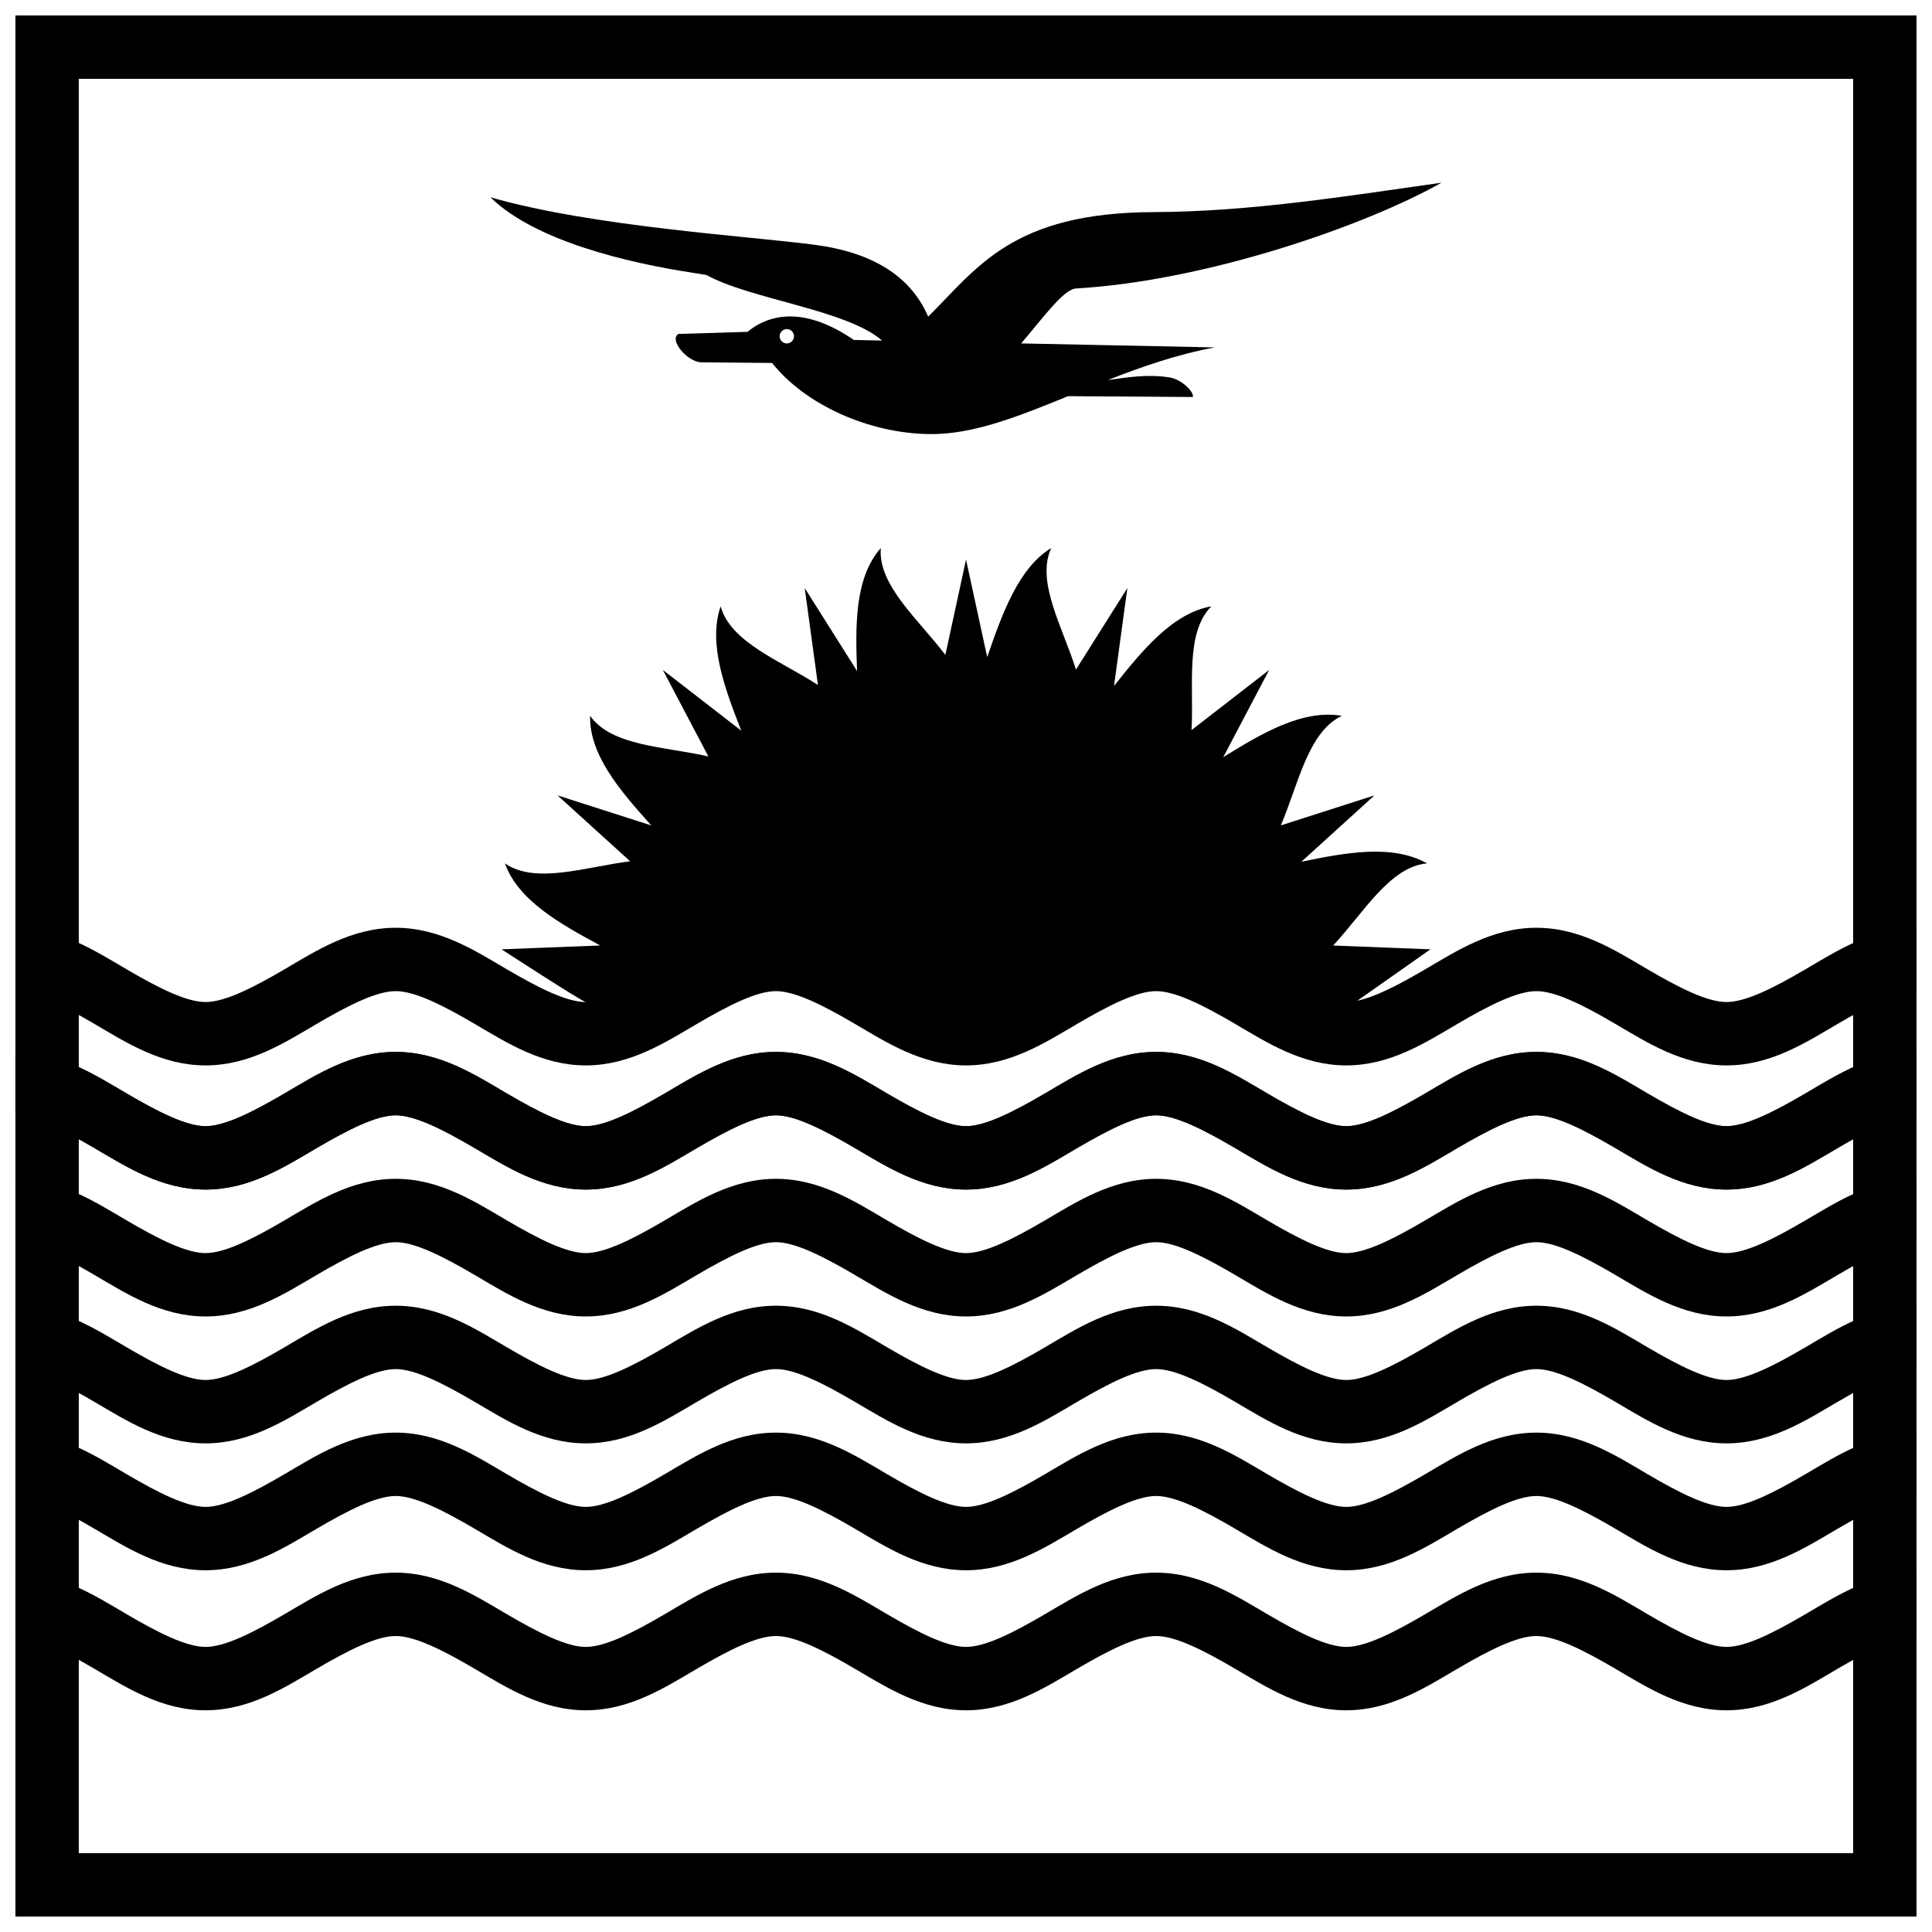
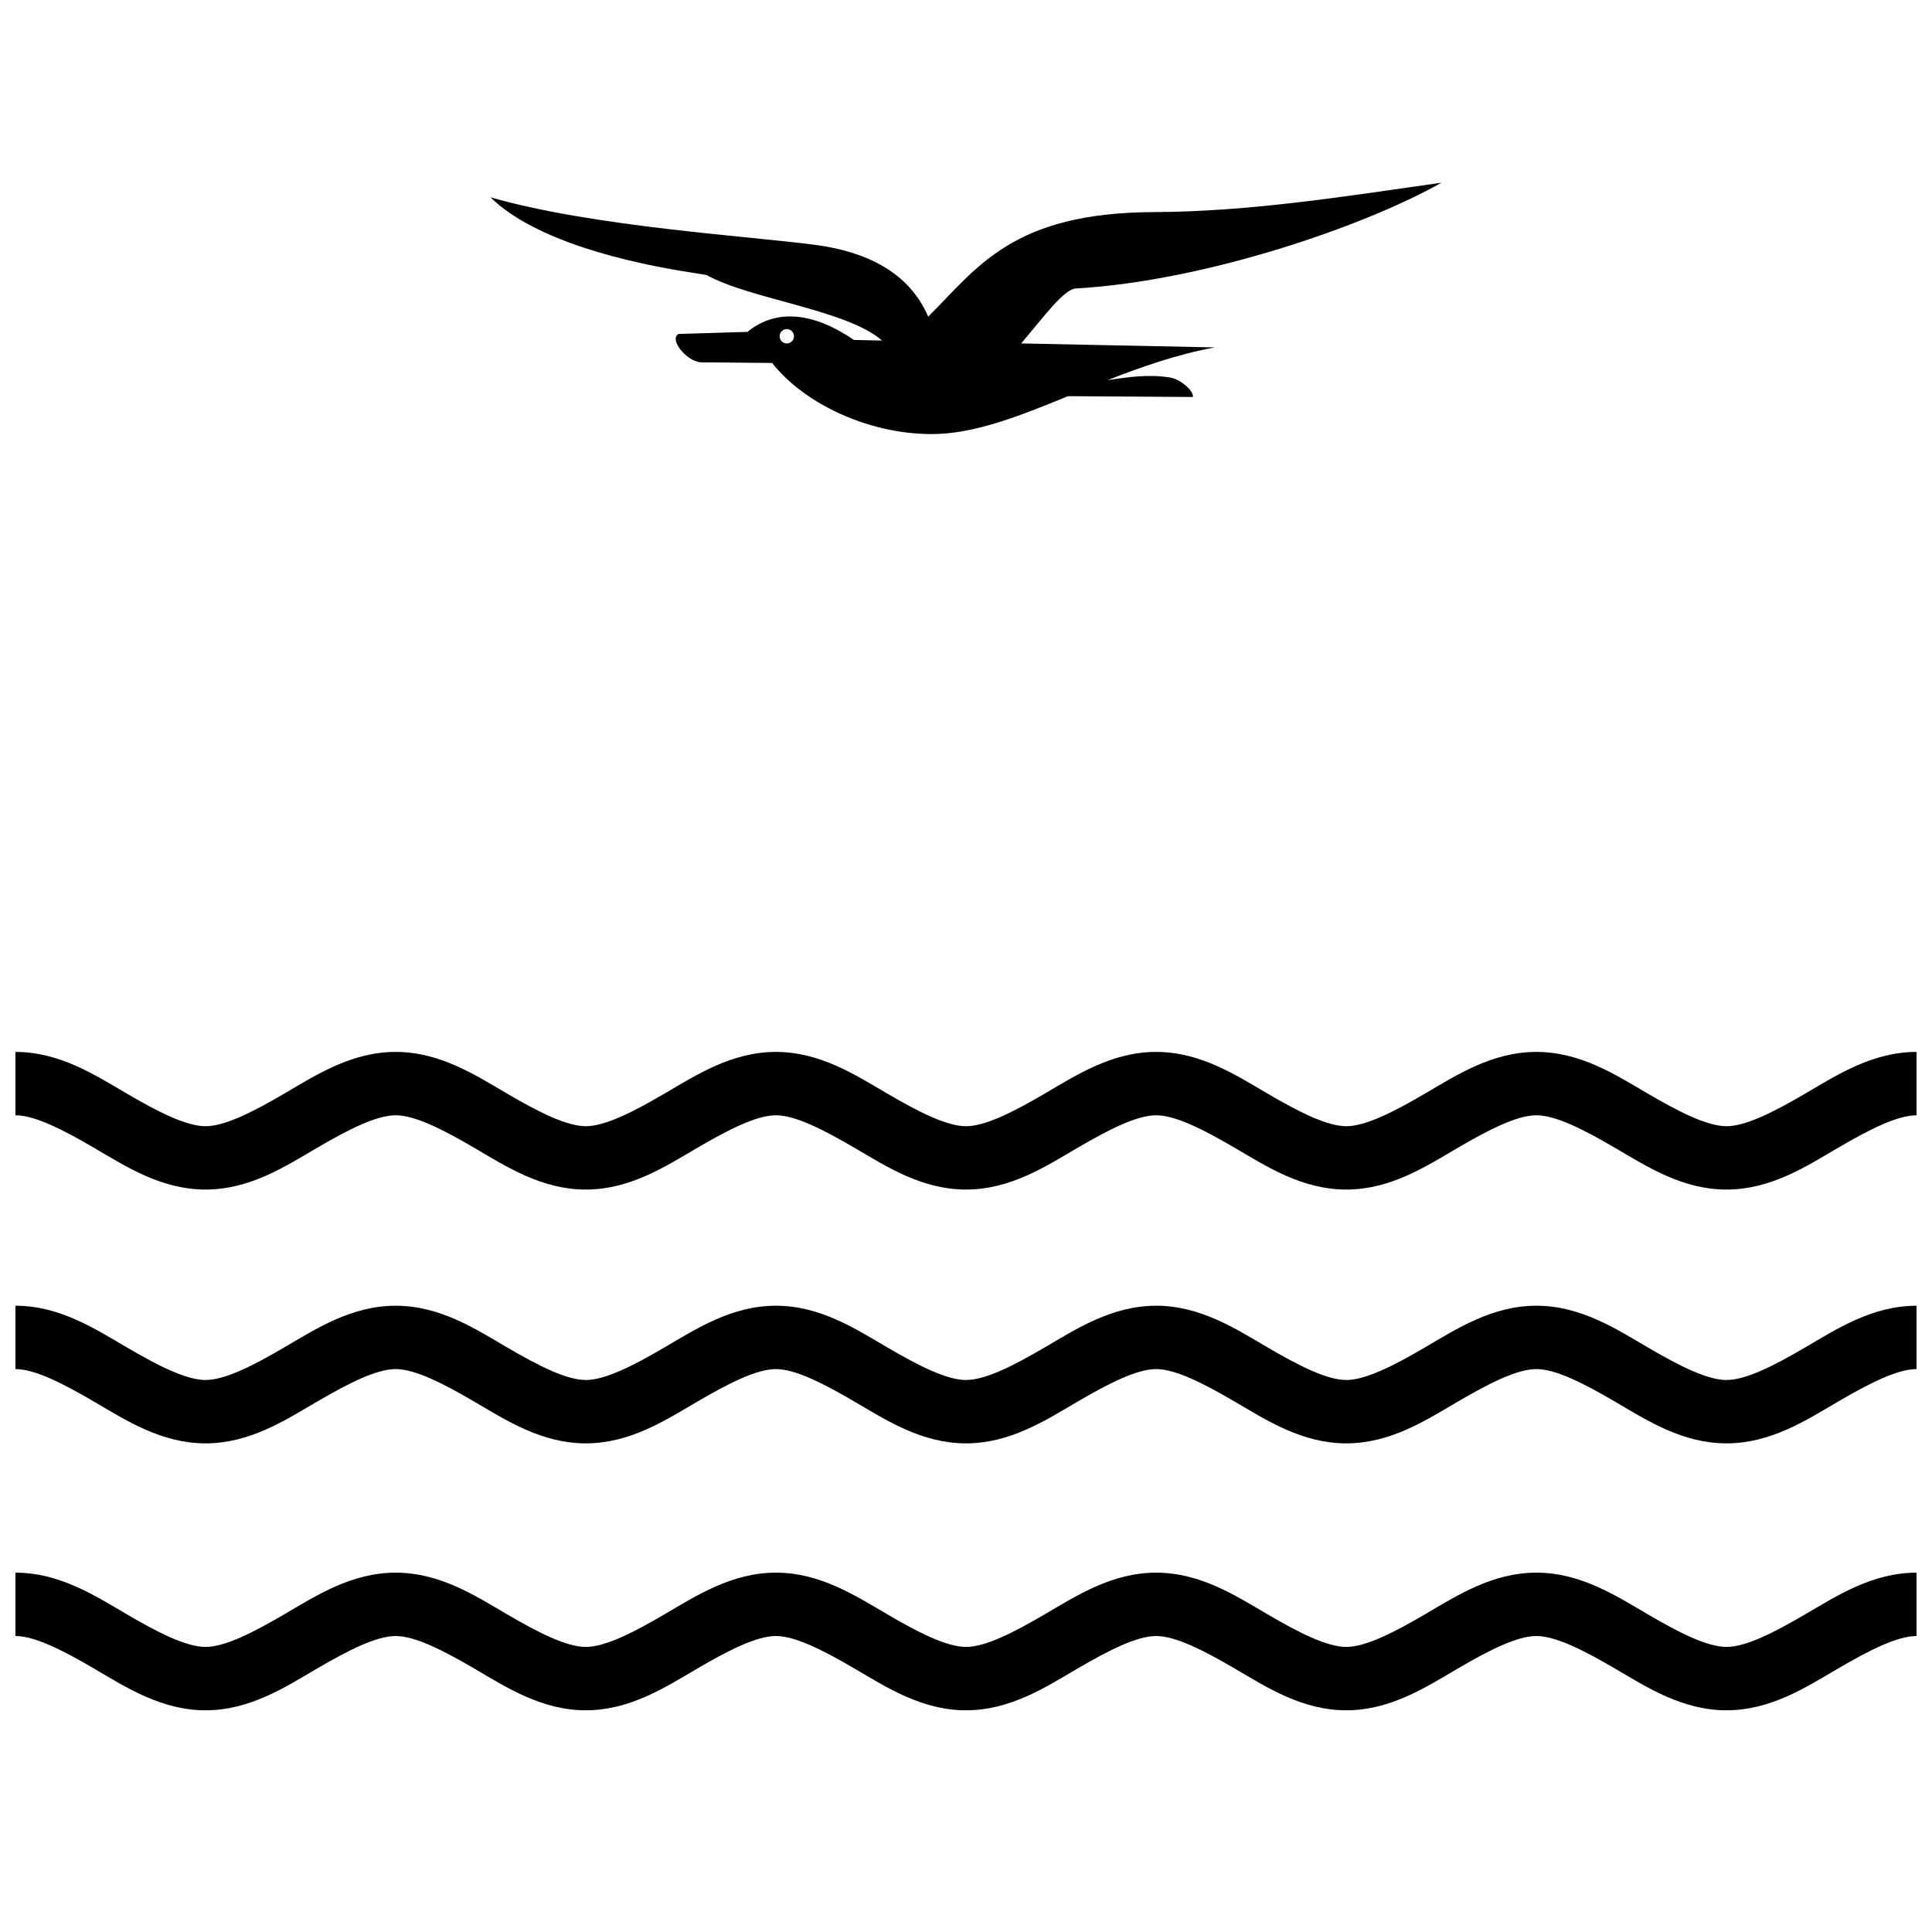
<svg xmlns="http://www.w3.org/2000/svg" width="800px" height="800px" version="1.1" viewBox="144 144 512 512">
  <defs>
    <clipPath id="h">
      <path d="m148.09 289h503.81v138h-503.81z" />
    </clipPath>
    <clipPath id="g">
      <path d="m148.09 422h503.81v38h-503.81z" />
    </clipPath>
    <clipPath id="f">
-       <path d="m148.09 456h503.81v37h-503.81z" />
-     </clipPath>
+       </clipPath>
    <clipPath id="e">
      <path d="m148.09 490h503.81v37h-503.81z" />
    </clipPath>
    <clipPath id="d">
      <path d="m148.09 523h503.81v38h-503.81z" />
    </clipPath>
    <clipPath id="c">
      <path d="m148.09 560h503.81v38h-503.81z" />
    </clipPath>
    <clipPath id="b">
      <path d="m148.09 422h503.81v38h-503.81z" />
    </clipPath>
    <clipPath id="a">
-       <path d="m148.09 148.09h503.81v503.81h-503.81z" />
-     </clipPath>
+       </clipPath>
  </defs>
  <g clip-path="url(#h)">
-     <path d="m377.43 289.23c-6.977 7.918-6.75 20.551-6.301 32.605l-13.871-22 3.504 25.699c-9.797-6.379-23.207-11.285-25.773-20.859-3.406 9.77 1.039 21.691 5.461 32.969l-20.793-16.105 12.066 22.922c-11.367-2.606-25.672-2.672-31.332-10.754-0.273 10.367 8.082 20.004 16.211 29.043l-24.848-7.965 19.242 17.469c-11.586 1.426-25.086 6.215-33.176 0.547 3.422 9.754 14.547 16 25.246 21.758l-26.152 1.02s21.484 13.969 22.328 13.969c-5.117 0-12.547-3.769-20.945-8.688-8.398-4.922-17.758-10.992-29.438-10.992-11.676 0-21.039 6.074-29.438 10.992-8.398 4.922-15.828 8.688-20.945 8.688-5.117 0-12.547-3.769-20.945-8.688-8.398-4.922-17.758-10.992-29.438-10.992v16.793c5.117 0 12.547 3.769 20.945 8.691 8.398 4.922 17.758 10.992 29.438 10.992 11.676 0 21.039-6.07 29.438-10.992 8.398-4.922 15.828-8.691 20.945-8.691 5.117 0 12.547 3.769 20.945 8.691 8.398 4.922 17.758 10.992 29.438 10.992 11.676 0 21.039-6.07 29.438-10.992 8.398-4.922 15.828-8.691 20.945-8.691 5.117 0 12.547 3.769 20.945 8.691 8.398 4.922 17.758 10.992 29.438 10.992 11.676 0 21.039-6.07 29.438-10.992 8.398-4.922 15.828-8.691 20.945-8.691 5.117 0 12.547 3.769 20.945 8.691 8.398 4.922 17.758 10.992 29.438 10.992 11.676 0 21.039-6.07 29.438-10.992 8.398-4.922 15.828-8.691 20.945-8.691 5.117 0 12.547 3.769 20.945 8.691 8.398 4.922 17.758 10.992 29.438 10.992 11.676 0 21.039-6.07 29.438-10.992 8.398-4.922 15.828-8.691 20.945-8.691v-16.793c-11.676 0-21.039 6.074-29.438 10.992-8.398 4.922-15.828 8.688-20.945 8.688-5.117 0-12.547-3.769-20.945-8.688-8.398-4.922-17.758-10.992-29.438-10.992-11.676 0-21.039 6.074-29.438 10.992-6.91 4.051-13.16 7.309-18.012 8.34l19.375-13.621-25.793-1.008c7.992-8.539 15.02-20.902 24.902-21.77-9.23-5.168-21.574-2.859-33.316-0.43l19.363-17.586-24.805 7.953c4.606-10.758 7.18-24.836 16.184-29.031-10.395-1.801-21.23 4.625-31.445 10.953l12.168-23.121-20.57 15.941c0.648-11.688-1.762-25.777 5.262-32.801-10.219 1.801-18.289 11.617-25.809 21.109l3.539-25.949-13.625 21.613c-3.453-11.098-10.691-23.32-6.547-32.219-8.621 5.223-12.996 17.34-16.973 28.902l-5.613-25.84-5.477 25.266c-7.027-9.32-17.957-18.484-17.098-28.336z" />
-   </g>
+     </g>
  <path d="m526.01 192.42c-25.449 3.602-50.66 7.688-76.328 7.789-37.434 0.148-46.66 14.742-59.699 27.711-5.074-11.824-16.5-17.246-29.871-19.02-17.836-2.363-58.863-4.785-86.129-12.613 11.801 11.598 36.492 17.391 53.652 20.008 1.203 0.188 2.398 0.387 3.602 0.586 11.555 6.43 37.215 9.215 46.52 17.367l-7.473-0.156c-12.387-8.48-21.785-7.402-28.191-2.144l-18.285 0.555c-2.59 1.41 2.133 7.301 5.965 7.516l18.844 0.168c8.758 11.059 25.734 18.746 41.938 18.848 11.379 0.105 23.434-4.703 36.484-10.047l33.102 0.219c0.234-1.578-3.195-4.715-6.137-5.176-5.844-0.914-10.785-0.105-16.422 0.691 8.938-3.516 18.348-6.805 28.359-8.656l-51.316-1.055c5.93-6.973 11.293-14.363 14.473-14.555 34.777-2.019 76.848-16.699 96.918-28.039zm-173.5 38.789h0.004c0.504 0 0.988 0.203 1.344 0.559 0.359 0.359 0.559 0.844 0.559 1.348 0 1.051-0.852 1.902-1.902 1.902s-1.902-0.852-1.902-1.902c-0.004-0.504 0.199-0.988 0.555-1.348 0.355-0.355 0.84-0.559 1.348-0.559zm30.344 3.141h-0.078z" />
  <g clip-path="url(#g)">
-     <path d="m148.09 422.77v16.793c5.117 0 12.547 3.769 20.945 8.688 8.398 4.922 17.758 10.992 29.438 10.992 11.676 0 21.039-6.074 29.438-10.992 8.398-4.922 15.828-8.688 20.945-8.688s12.547 3.769 20.945 8.688c8.398 4.922 17.758 10.992 29.438 10.992 11.676 0 21.039-6.074 29.438-10.992 8.398-4.922 15.828-8.688 20.945-8.688s12.547 3.769 20.945 8.688c8.398 4.922 17.758 10.992 29.438 10.992 11.676 0 21.039-6.074 29.438-10.992 8.398-4.922 15.828-8.688 20.945-8.688s12.547 3.769 20.945 8.688c8.398 4.922 17.758 10.992 29.438 10.992 11.676 0 21.039-6.074 29.438-10.992 8.398-4.922 15.828-8.688 20.945-8.688s12.547 3.769 20.945 8.688c8.398 4.922 17.758 10.992 29.438 10.992 11.676 0 21.039-6.074 29.438-10.992 8.398-4.922 15.828-8.688 20.945-8.688v-16.793c-11.676 0-21.039 6.07-29.438 10.992s-15.828 8.691-20.945 8.691c-5.117 0-12.547-3.769-20.945-8.691s-17.758-10.992-29.438-10.992c-11.676 0-21.039 6.07-29.438 10.992s-15.828 8.691-20.945 8.691c-5.117 0-12.547-3.769-20.945-8.691s-17.758-10.992-29.438-10.992c-11.676 0-21.039 6.07-29.438 10.992s-15.828 8.691-20.945 8.691c-5.117 0-12.547-3.769-20.945-8.691s-17.758-10.992-29.438-10.992c-11.676 0-21.039 6.07-29.438 10.992s-15.828 8.691-20.945 8.691c-5.117 0-12.547-3.769-20.945-8.691s-17.758-10.992-29.438-10.992c-11.676 0-21.039 6.07-29.438 10.992s-15.828 8.691-20.945 8.691c-5.117 0-12.547-3.769-20.945-8.691s-17.758-10.992-29.438-10.992z" />
-   </g>
+     </g>
  <g clip-path="url(#f)">
    <path d="m148.09 456.4v16.793c5.117 0 12.547 3.769 20.945 8.691 8.398 4.922 17.758 10.992 29.438 10.992 11.676 0 21.039-6.07 29.438-10.992 8.398-4.918 15.828-8.691 20.945-8.691s12.547 3.769 20.945 8.691c8.398 4.922 17.758 10.992 29.438 10.992 11.676 0 21.039-6.07 29.438-10.992 8.398-4.918 15.828-8.691 20.945-8.691s12.547 3.769 20.945 8.691c8.398 4.922 17.758 10.992 29.438 10.992 11.676 0 21.039-6.07 29.438-10.992 8.398-4.918 15.828-8.691 20.945-8.691s12.547 3.769 20.945 8.691c8.398 4.922 17.758 10.992 29.438 10.992 11.676 0 21.039-6.07 29.438-10.992 8.398-4.918 15.828-8.691 20.945-8.691s12.547 3.769 20.945 8.691c8.398 4.922 17.758 10.992 29.438 10.992 11.676 0 21.039-6.07 29.438-10.992 8.398-4.918 15.828-8.691 20.945-8.691v-16.793c-11.676 0-21.039 6.074-29.438 10.996-8.398 4.922-15.828 8.688-20.945 8.688-5.117 0-12.547-3.766-20.945-8.688-8.398-4.922-17.758-10.996-29.438-10.996-11.676 0-21.039 6.074-29.438 10.996-8.398 4.922-15.828 8.688-20.945 8.688-5.117 0-12.547-3.766-20.945-8.688-8.398-4.922-17.758-10.996-29.438-10.996-11.676 0-21.039 6.074-29.438 10.996-8.398 4.922-15.828 8.688-20.945 8.688-5.117 0-12.547-3.766-20.945-8.688-8.398-4.922-17.758-10.996-29.438-10.996-11.676 0-21.039 6.074-29.438 10.996-8.398 4.922-15.828 8.688-20.945 8.688-5.117 0-12.547-3.766-20.945-8.688-8.398-4.922-17.758-10.996-29.438-10.996-11.676 0-21.039 6.074-29.438 10.996-8.398 4.922-15.828 8.688-20.945 8.688-5.117 0-12.547-3.766-20.945-8.688-8.398-4.922-17.758-10.996-29.438-10.996z" />
  </g>
  <g clip-path="url(#e)">
    <path d="m148.09 490.03v16.793c5.117 0 12.547 3.769 20.945 8.691 8.398 4.922 17.758 10.992 29.438 10.992 11.676 0 21.039-6.07 29.438-10.992 8.398-4.918 15.828-8.691 20.945-8.691s12.547 3.769 20.945 8.691c8.398 4.922 17.758 10.992 29.438 10.992 11.676 0 21.039-6.07 29.438-10.992 8.398-4.918 15.828-8.691 20.945-8.691s12.547 3.769 20.945 8.691c8.398 4.922 17.758 10.992 29.438 10.992 11.676 0 21.039-6.07 29.438-10.992 8.398-4.918 15.828-8.691 20.945-8.691s12.547 3.769 20.945 8.691c8.398 4.922 17.758 10.992 29.438 10.992 11.676 0 21.039-6.07 29.438-10.992 8.398-4.918 15.828-8.691 20.945-8.691s12.547 3.769 20.945 8.691c8.398 4.922 17.758 10.992 29.438 10.992 11.676 0 21.039-6.07 29.438-10.992 8.398-4.918 15.828-8.691 20.945-8.691v-16.793c-11.676 0-21.039 6.074-29.438 10.996s-15.828 8.688-20.945 8.688c-5.117 0-12.547-3.766-20.945-8.688s-17.758-10.996-29.438-10.996c-11.676 0-21.039 6.074-29.438 10.996s-15.828 8.688-20.945 8.688c-5.117 0-12.547-3.766-20.945-8.688s-17.758-10.996-29.438-10.996c-11.676 0-21.039 6.074-29.438 10.996s-15.828 8.688-20.945 8.688c-5.117 0-12.547-3.766-20.945-8.688s-17.758-10.996-29.438-10.996c-11.676 0-21.039 6.074-29.438 10.996s-15.828 8.688-20.945 8.688c-5.117 0-12.547-3.766-20.945-8.688s-17.758-10.996-29.438-10.996c-11.676 0-21.039 6.074-29.438 10.996s-15.828 8.688-20.945 8.688c-5.117 0-12.547-3.766-20.945-8.688s-17.762-10.996-29.438-10.996z" />
  </g>
  <g clip-path="url(#d)">
-     <path d="m148.09 523.66v16.793c5.117 0 12.547 3.769 20.945 8.688 8.398 4.922 17.758 10.992 29.438 10.992 11.676 0 21.039-6.074 29.438-10.992 8.398-4.922 15.828-8.688 20.945-8.688s12.547 3.769 20.945 8.688c8.398 4.922 17.758 10.992 29.438 10.992 11.676 0 21.039-6.074 29.438-10.992 8.398-4.922 15.828-8.688 20.945-8.688s12.547 3.769 20.945 8.688c8.398 4.922 17.758 10.992 29.438 10.992 11.676 0 21.039-6.074 29.438-10.992 8.398-4.922 15.828-8.688 20.945-8.688s12.547 3.769 20.945 8.688c8.398 4.922 17.758 10.992 29.438 10.992 11.676 0 21.039-6.074 29.438-10.992 8.398-4.922 15.828-8.688 20.945-8.688s12.547 3.769 20.945 8.688c8.398 4.922 17.758 10.992 29.438 10.992 11.676 0 21.039-6.074 29.438-10.992 8.398-4.922 15.828-8.688 20.945-8.688v-16.793c-11.676 0-21.039 6.074-29.438 10.996s-15.828 8.688-20.945 8.688c-5.117 0-12.547-3.766-20.945-8.688s-17.758-10.996-29.438-10.996c-11.676 0-21.039 6.074-29.438 10.996s-15.828 8.688-20.945 8.688c-5.117 0-12.547-3.766-20.945-8.688s-17.758-10.996-29.438-10.996c-11.676 0-21.039 6.074-29.438 10.996s-15.828 8.688-20.945 8.688c-5.117 0-12.547-3.766-20.945-8.688s-17.758-10.996-29.438-10.996c-11.676 0-21.039 6.074-29.438 10.996s-15.828 8.688-20.945 8.688c-5.117 0-12.547-3.766-20.945-8.688s-17.758-10.996-29.438-10.996c-11.676 0-21.039 6.074-29.438 10.996s-15.828 8.688-20.945 8.688c-5.117 0-12.547-3.766-20.945-8.688s-17.758-10.996-29.438-10.996z" />
-   </g>
+     </g>
  <g clip-path="url(#c)">
    <path d="m148.09 560.77v16.793c5.117 0 12.547 3.766 20.945 8.688 8.398 4.922 17.758 10.996 29.438 10.996 11.676 0 21.039-6.074 29.438-10.996 8.398-4.922 15.828-8.688 20.945-8.688s12.547 3.766 20.945 8.688c8.398 4.922 17.758 10.996 29.438 10.996 11.676 0 21.039-6.074 29.438-10.996 8.398-4.922 15.828-8.688 20.945-8.688s12.547 3.766 20.945 8.688c8.398 4.922 17.758 10.996 29.438 10.996 11.676 0 21.039-6.074 29.438-10.996 8.398-4.922 15.828-8.688 20.945-8.688s12.547 3.766 20.945 8.688c8.398 4.922 17.758 10.996 29.438 10.996 11.676 0 21.039-6.074 29.438-10.996 8.398-4.922 15.828-8.688 20.945-8.688s12.547 3.766 20.945 8.688c8.398 4.922 17.758 10.996 29.438 10.996 11.676 0 21.039-6.074 29.438-10.996 8.398-4.922 15.828-8.688 20.945-8.688v-16.793c-11.676 0-21.039 6.074-29.438 10.992-8.398 4.922-15.828 8.688-20.945 8.688-5.117 0-12.547-3.769-20.945-8.688-8.398-4.922-17.758-10.992-29.438-10.992-11.676 0-21.039 6.074-29.438 10.992-8.398 4.922-15.828 8.688-20.945 8.688-5.117 0-12.547-3.769-20.945-8.688-8.398-4.922-17.758-10.992-29.438-10.992-11.676 0-21.039 6.074-29.438 10.992-8.398 4.922-15.828 8.688-20.945 8.688-5.117 0-12.547-3.769-20.945-8.688-8.398-4.922-17.758-10.992-29.438-10.992-11.676 0-21.039 6.074-29.438 10.992-8.398 4.922-15.828 8.688-20.945 8.688-5.117 0-12.547-3.769-20.945-8.688-8.398-4.922-17.758-10.992-29.438-10.992-11.676 0-21.039 6.074-29.438 10.992-8.398 4.922-15.828 8.688-20.945 8.688-5.117 0-12.547-3.769-20.945-8.688-8.398-4.922-17.758-10.992-29.438-10.992z" />
  </g>
  <g clip-path="url(#b)">
    <path d="m148.09 422.77v16.793c5.117 0 12.547 3.769 20.945 8.691 8.398 4.922 17.758 10.992 29.438 10.992 11.676 0 21.039-6.07 29.438-10.992 8.398-4.918 15.828-8.691 20.945-8.691s12.547 3.769 20.945 8.691c8.398 4.922 17.758 10.992 29.438 10.992 11.676 0 21.039-6.07 29.438-10.992 8.398-4.918 15.828-8.691 20.945-8.691s12.547 3.769 20.945 8.691c8.398 4.922 17.758 10.992 29.438 10.992 11.676 0 21.039-6.07 29.438-10.992 8.398-4.918 15.828-8.691 20.945-8.691s12.547 3.769 20.945 8.691c8.398 4.922 17.758 10.992 29.438 10.992 11.676 0 21.039-6.07 29.438-10.992 8.398-4.918 15.828-8.691 20.945-8.691s12.547 3.769 20.945 8.691c8.398 4.922 17.758 10.992 29.438 10.992 11.676 0 21.039-6.07 29.438-10.992 8.398-4.918 15.828-8.691 20.945-8.691v-16.793c-11.676 0-21.039 6.074-29.438 10.996s-15.828 8.688-20.945 8.688c-5.117 0-12.547-3.766-20.945-8.688s-17.758-10.996-29.438-10.996c-11.676 0-21.039 6.074-29.438 10.996s-15.828 8.688-20.945 8.688c-5.117 0-12.547-3.766-20.945-8.688s-17.758-10.996-29.438-10.996c-11.676 0-21.039 6.074-29.438 10.996s-15.828 8.688-20.945 8.688c-5.117 0-12.547-3.766-20.945-8.688s-17.758-10.996-29.438-10.996c-11.676 0-21.039 6.074-29.438 10.996s-15.828 8.688-20.945 8.688c-5.117 0-12.547-3.766-20.945-8.688s-17.758-10.996-29.438-10.996c-11.676 0-21.039 6.074-29.438 10.996s-15.828 8.688-20.945 8.688c-5.117 0-12.547-3.766-20.945-8.688s-17.758-10.996-29.438-10.996z" />
  </g>
  <g clip-path="url(#a)">
    <path d="m148.09 651.9v-503.81h503.81v503.81h-503.81zm16.793-16.793h470.22v-470.22h-470.22z" />
  </g>
</svg>